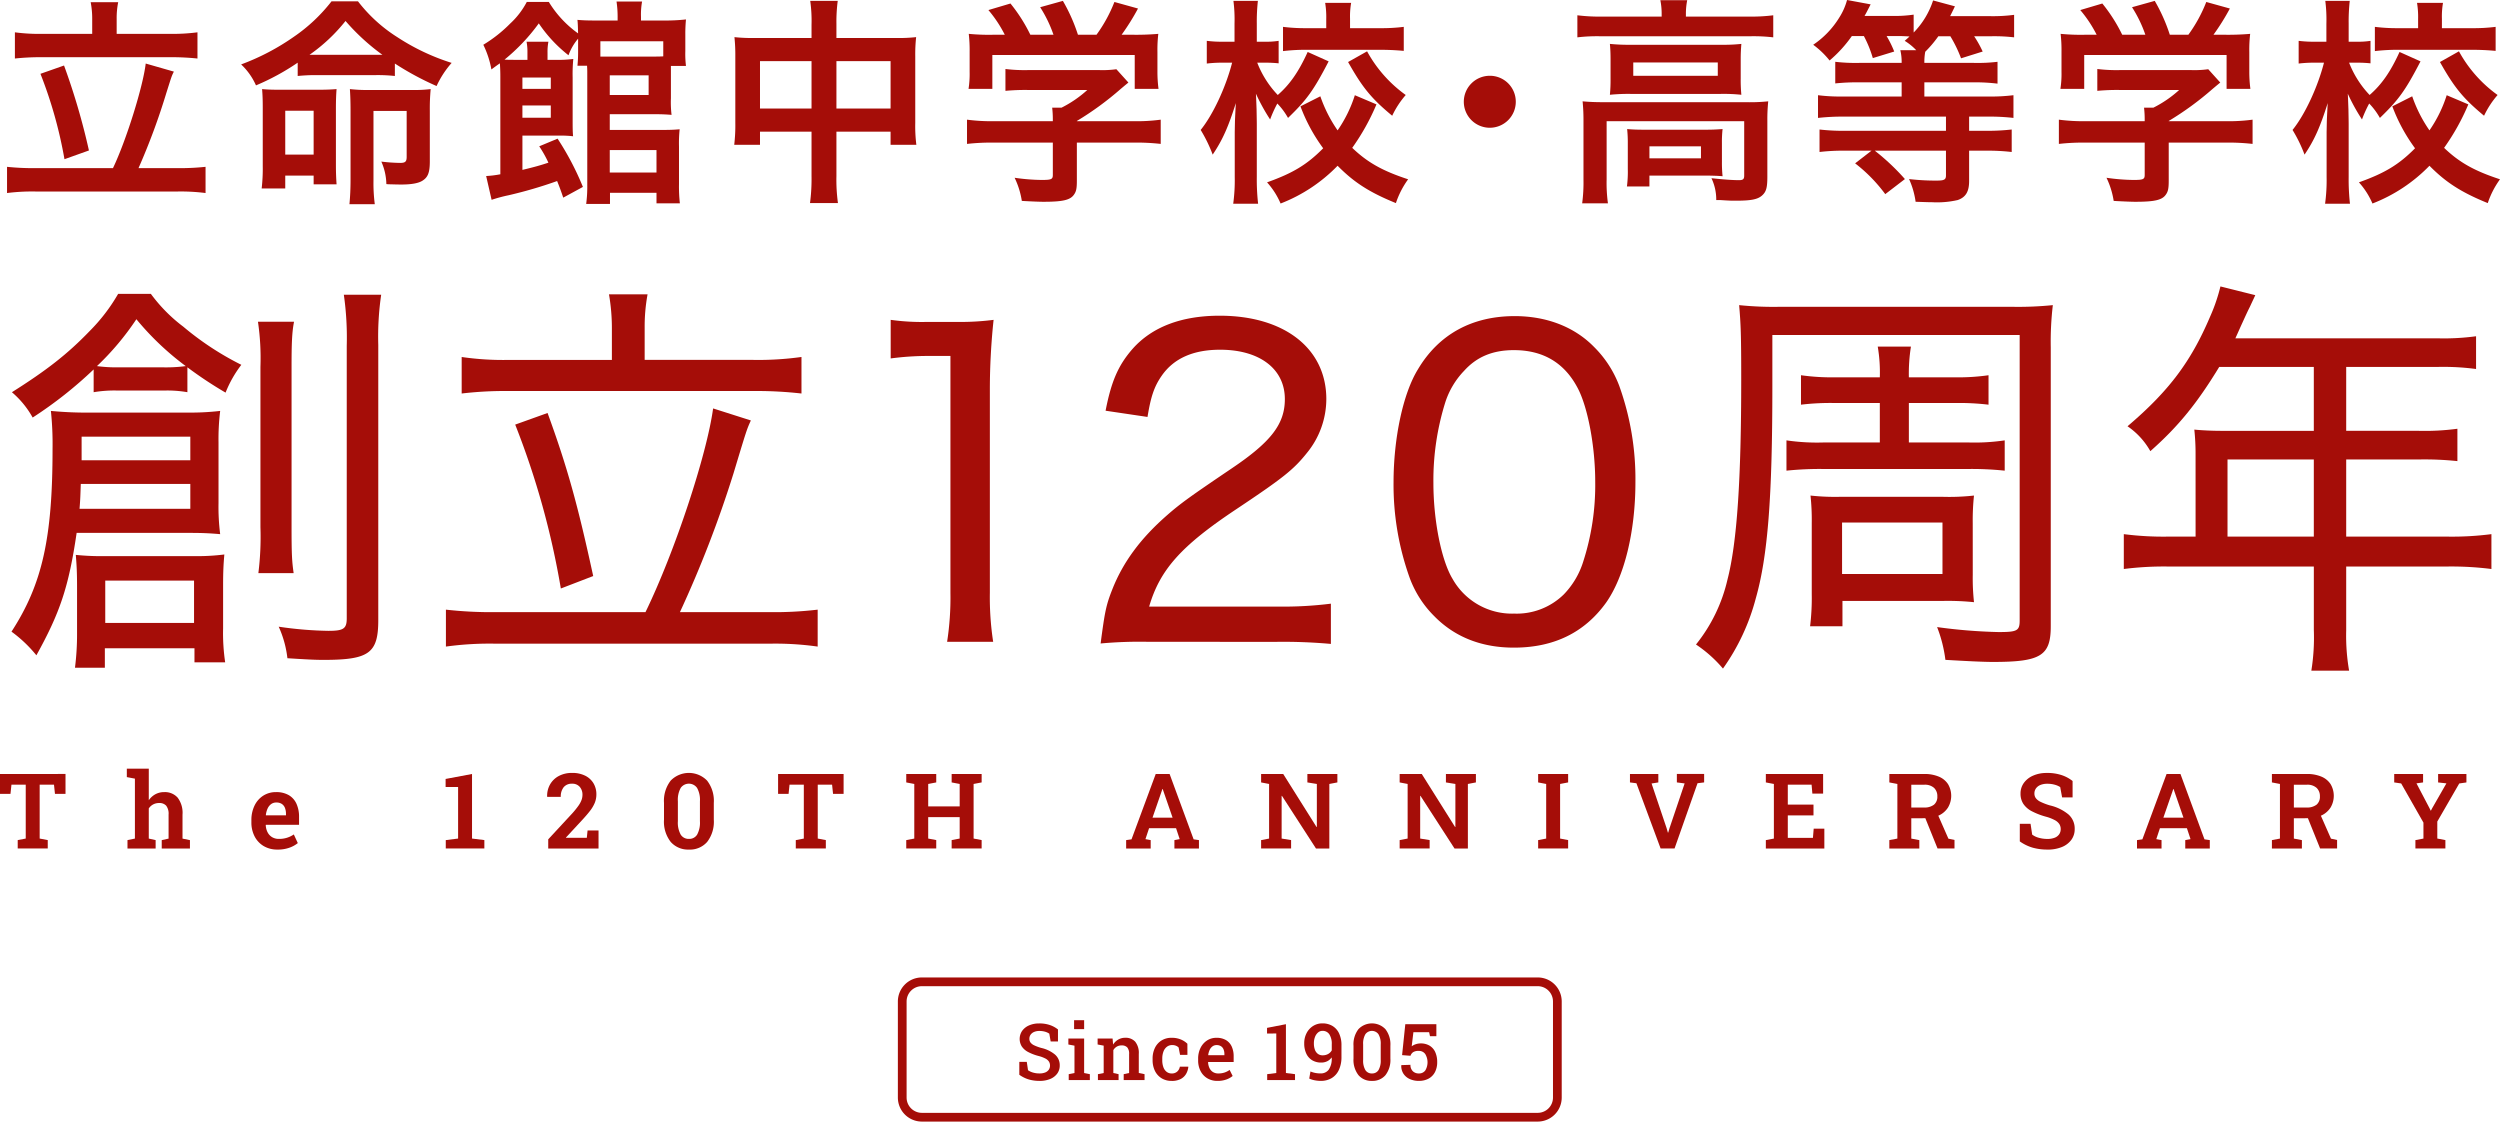
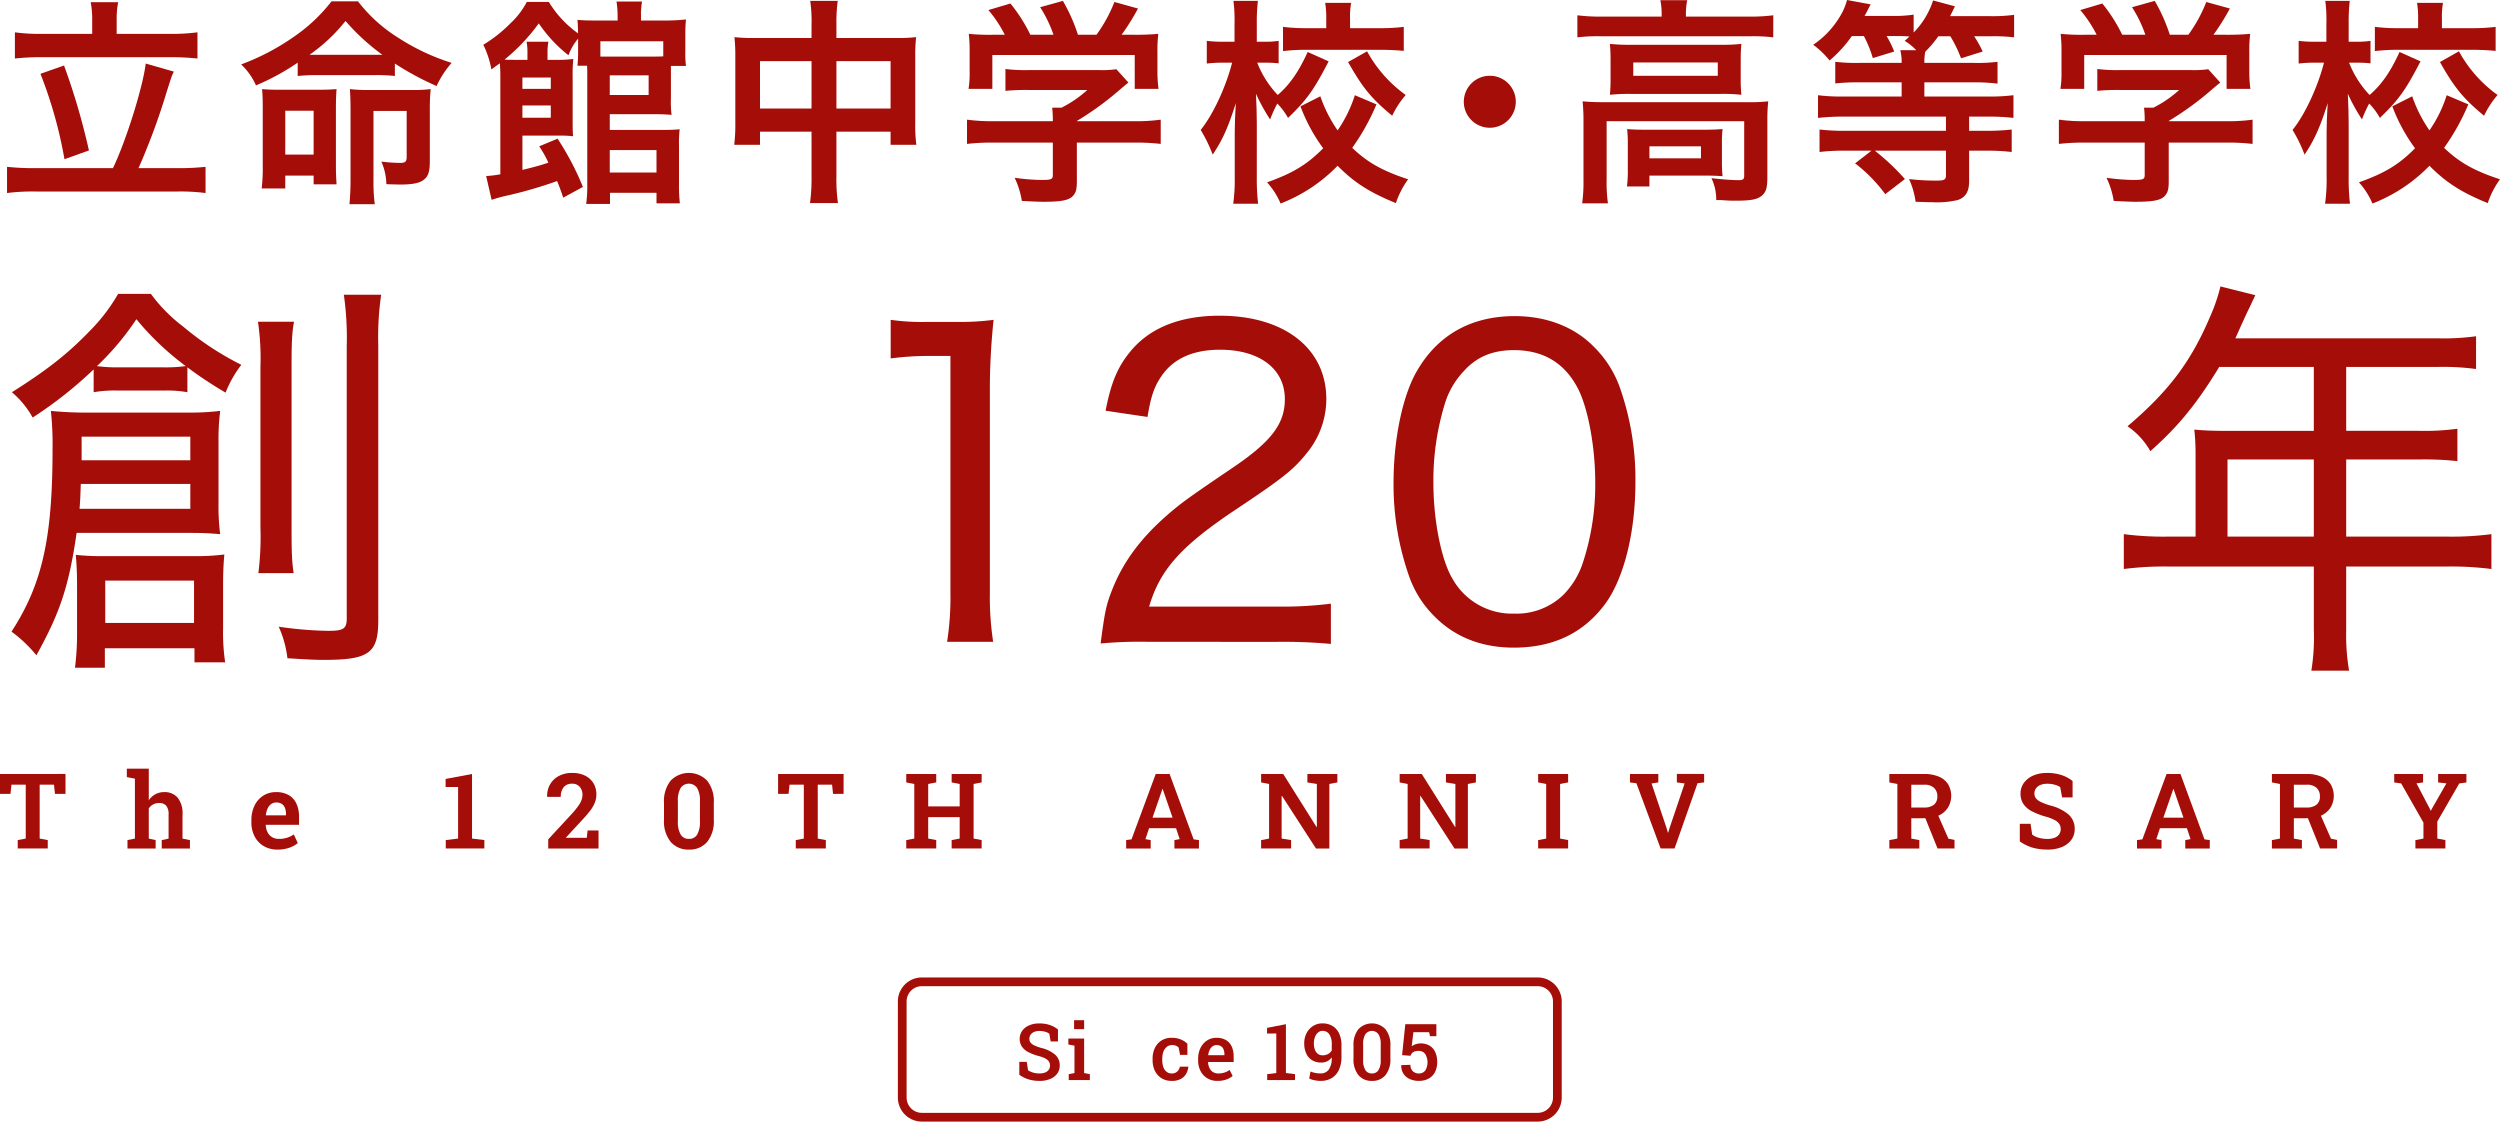
<svg xmlns="http://www.w3.org/2000/svg" width="572.415" height="256.803">
  <g data-name="グループ 121" fill="#a50d08">
    <path data-name="パス 256" d="M25.863 38.5c3.049-6.351 6.9-18.752 7.5-23.952l6.45 1.85c-.549 1.05-.6 1.35-1.7 4.8a151.205 151.205 0 0 1-6.4 17.3h9a55.626 55.626 0 0 0 6.351-.3v6a44.639 44.639 0 0 0-6.351-.35H8.112a46.017 46.017 0 0 0-6.5.35v-6a57.293 57.293 0 0 0 6.5.3ZM21.112 4.4a20.211 20.211 0 0 0-.35-3.9h6.3a18.686 18.686 0 0 0-.349 3.851v3.4h12.051a43.867 43.867 0 0 0 6.45-.351v6a56.343 56.343 0 0 0-6.45-.3H9.711a54.1 54.1 0 0 0-6.3.3v-6a41.2 41.2 0 0 0 6.3.351h11.4ZM14.662 15a154.422 154.422 0 0 1 5.7 19.451l-5.6 2a100.527 100.527 0 0 0-5.5-19.551Z" />
    <path data-name="パス 257" d="M68.162 14.35a54.1 54.1 0 0 1-9.55 5.2 14.719 14.719 0 0 0-3.4-4.8 53.229 53.229 0 0 0 12.1-6.35 38.113 38.113 0 0 0 8.6-8.1h6.05a34.736 34.736 0 0 0 9 8.2 50.167 50.167 0 0 0 12.45 5.9 21.566 21.566 0 0 0-3.45 5.3 66.682 66.682 0 0 1-9.551-5.15v2.85a35.886 35.886 0 0 0-4.5-.2H72.562a39.492 39.492 0 0 0-4.4.2Zm-2.85 28.8h-5.4a39.517 39.517 0 0 0 .25-5.1V24.7c0-1.949-.05-3-.15-4.3 1.15.1 2.1.151 4.25.151h8.351c2.049 0 3.15-.051 4.45-.151-.1 1.3-.15 2.55-.15 4.551V37.6c0 2 .05 3.1.15 4.6h-5.251v-2h-6.5Zm0-7.75h6.5V25.351h-6.5Zm20.551-22.849h1.7a49.4 49.4 0 0 1-8.45-7.75 39.025 39.025 0 0 1-8.251 7.75h15Zm-5.6 12.9c0-2.1-.05-3.551-.15-5.051a34.59 34.59 0 0 0 4.55.2h9.451a30.969 30.969 0 0 0 4.5-.2 46.043 46.043 0 0 0-.2 4.95V36.9c0 2.55-.4 3.651-1.65 4.45-.9.6-2.55.9-4.85.9-.1 0-1.05 0-2.45-.05a8.45 8.45 0 0 1-1-.051A13.375 13.375 0 0 0 87.313 37a40.531 40.531 0 0 0 4.3.3c1.2 0 1.5-.3 1.5-1.4V25.4h-7.6v16a37.251 37.251 0 0 0 .3 5.351h-5.8c.15-1.651.25-3.351.25-5.7Z" />
    <path data-name="パス 258" d="M128.962 45.253c-.6-1.8-1-2.8-1.4-3.8a100.4 100.4 0 0 1-11.1 3.25 34.036 34.036 0 0 0-3.9 1.05l-1.25-5.45a23.135 23.135 0 0 0 3.251-.4V17.6c0-1.45-.051-2.1-.1-3.1-.6.4-1 .7-1.95 1.4a21.371 21.371 0 0 0-1.85-5.651 31.392 31.392 0 0 0 6.151-4.85 18.242 18.242 0 0 0 3.8-4.951h5.05a24.566 24.566 0 0 0 6.7 7.2c-.05-1.6-.05-2.2-.15-3.1 1.1.1 2.151.149 4.151.149h5.05v-.846a23.921 23.921 0 0 0-.25-3.5h5.85a16.72 16.72 0 0 0-.25 3.5V4.7h5.451a42.282 42.282 0 0 0 4.85-.25 33.367 33.367 0 0 0-.15 3.5v3.75a22.237 22.237 0 0 0 .15 3.4h-3.45v7.4a23.822 23.822 0 0 0 .15 3.8c-1.2-.1-2.25-.15-3.7-.15h-10.45v3.6h12.051c1.8 0 2.9-.05 3.95-.15a30.614 30.614 0 0 0-.15 3.95v8.6a34.629 34.629 0 0 0 .2 4.4h-5.351v-2.4h-10.65v2.55h-5.451a30.286 30.286 0 0 0 .25-4.3V16.951c0-.8 0-.95-.049-1.9h-2.2a30.668 30.668 0 0 0 .15-3.1v-3.1a12.435 12.435 0 0 0-2.2 3.8 31.882 31.882 0 0 1-6.8-7.3 43.643 43.643 0 0 1-7.851 8.3c.9.049 1.3.049 2.551.049h2.7v-1.65a12.662 12.662 0 0 0-.2-2.5h5a12.55 12.55 0 0 0-.2 2.55v1.6h1.95a25.84 25.84 0 0 0 3.95-.2 35.312 35.312 0 0 0-.15 4.25v9.4c0 1.9 0 3 .1 4.05a22.347 22.347 0 0 0-2.95-.15h-8.65v7.85c3.1-.75 3.95-1 5.95-1.651a26.5 26.5 0 0 0-2.1-3.75l4.2-1.75a64.176 64.176 0 0 1 5.8 11.051Zm-2.85-27.5h-6.5v2.6h6.5Zm-6.5 9.2h6.5v-2.8h-6.5Zm32.252-17.5h-14.4v3.5h12.3c.8 0 1.2 0 2.1-.049Zm-12.251 12.3h8.9v-4.5h-8.9Zm0 17.751h10.7v-5.15h-10.7Z" />
    <path data-name="パス 259" d="M185.813 5.651a32.437 32.437 0 0 0-.3-5.451h6.3a36.671 36.671 0 0 0-.3 5.25V8.7h13.7a35.758 35.758 0 0 0 4.55-.2 36.713 36.713 0 0 0-.2 4.4v15.253a34.421 34.421 0 0 0 .25 5h-5.9v-3h-12.4V40.3a39.333 39.333 0 0 0 .35 6.2h-6.4a41.912 41.912 0 0 0 .35-6.2V30.153h-11.8v3h-5.9a37.492 37.492 0 0 0 .25-5v-15.3a39.144 39.144 0 0 0-.2-4.35 38.525 38.525 0 0 0 4.5.2h13.151Zm-11.8 19.2h11.8V14h-11.8ZM203.914 14h-12.4v10.852h12.4Z" />
    <path data-name="パス 260" d="M227.512 32.652a48.9 48.9 0 0 0-6.1.3V27.4a42.413 42.413 0 0 0 6.05.351h13.6V27.4a23.411 23.411 0 0 0-.149-2.75h2.15a26.445 26.445 0 0 0 5.9-4.05h-13.751a49.217 49.217 0 0 0-5 .2v-5a36.462 36.462 0 0 0 5.05.25h16.551a22.752 22.752 0 0 0 3.8-.2l2.75 3.05c-.85.7-.85.7-1.8 1.5a69.922 69.922 0 0 1-10 7.3v.051h13.051a41.165 41.165 0 0 0 6.15-.351v5.55a49.588 49.588 0 0 0-6.2-.3h-13v8.75c0 1.75-.15 2.451-.65 3.151-.85 1.25-2.55 1.65-7.05 1.65-.651 0-2.3-.049-4.9-.2a18.981 18.981 0 0 0-1.65-5.3 45.513 45.513 0 0 0 6.2.5c2.2 0 2.549-.15 2.549-1.15v-7.4Zm2.55-24.7a28.9 28.9 0 0 0-3.75-5.649l5.05-1.5a36.881 36.881 0 0 1 4.551 7.15h5.3a29.244 29.244 0 0 0-3.05-6.3l5.2-1.45a39.563 39.563 0 0 1 3.45 7.75h4.25a33.149 33.149 0 0 0 4.1-7.5l5.4 1.5a52.329 52.329 0 0 1-3.751 6h2.251a60.183 60.183 0 0 0 6.15-.2 31.374 31.374 0 0 0-.2 4.149v4.651a30.315 30.315 0 0 0 .25 3.8h-5.45V12.6h-32.6v7.752h-5.45a22.03 22.03 0 0 0 .25-3.851V11.9a33.034 33.034 0 0 0-.2-4.149 48.087 48.087 0 0 0 5.9.2Z" />
    <path data-name="パス 261" d="M304.214 14.051c-3.45 6.65-5 8.8-9.3 12.951a15.711 15.711 0 0 0-2.45-3.3 28.8 28.8 0 0 0-1.65 3.651 45.177 45.177 0 0 1-3.251-5.9c.051.9.051.9.151 3.651 0 .2.05 2.75.05 3.3V40.5a49.847 49.847 0 0 0 .3 6.15h-5.7a39.89 39.89 0 0 0 .35-6.15V30.252l.05-2.55s.05-1.4.2-4.1c-1.75 5.55-3.05 8.45-5.3 11.8a33.124 33.124 0 0 0-2.75-5.65c2.8-3.45 5.75-9.751 7.2-15.4h-1.95a29.4 29.4 0 0 0-3.85.2v-5.2a27.506 27.506 0 0 0 3.85.2h2.5V5.4a33.725 33.725 0 0 0-.25-5.2h5.6a42.908 42.908 0 0 0-.25 5.2v4.151h2a17.331 17.331 0 0 0 3-.2V14.5a28.164 28.164 0 0 0-2.9-.15h-2a22.471 22.471 0 0 0 4.7 7.4c2.75-2.4 4.75-5.251 6.85-9.852Zm10.95 9.85a51.536 51.536 0 0 1-5.55 9.952c3.45 3.3 6.85 5.25 12.8 7.2a19.949 19.949 0 0 0-2.8 5.45c-6.151-2.5-9.651-4.8-13.351-8.551a36.539 36.539 0 0 1-13.05 8.648 17.542 17.542 0 0 0-3.1-4.85c5.9-2.1 9.15-4.051 12.85-7.8a39.361 39.361 0 0 1-5.2-9.6l4.55-2.3a31.773 31.773 0 0 0 3.951 7.8 30.1 30.1 0 0 0 3.95-8.05Zm-11.5-19.5a19.678 19.678 0 0 0-.25-3.75h5.951a18.333 18.333 0 0 0-.25 3.651V6.45h6.8a40.962 40.962 0 0 0 5.5-.3v5.5a58.98 58.98 0 0 0-5.55-.25h-16.5a44.406 44.406 0 0 0-5.6.3V6.15a41.274 41.274 0 0 0 5.55.3h4.35Zm9.351 7.351a29.972 29.972 0 0 0 8.851 10 20.5 20.5 0 0 0-3.1 4.75c-4.75-3.95-6.75-6.351-10.1-12.3Z" />
    <path data-name="パス 262" d="M347.063 23.3a5.95 5.95 0 1 1-5.95-5.95 5.932 5.932 0 0 1 5.95 5.95" />
    <path data-name="パス 263" d="M380.463 3.2a15.67 15.67 0 0 0-.3-3.15h6.15a15.908 15.908 0 0 0-.3 3.1v.65h14.751a38.637 38.637 0 0 0 5.25-.3v5.051a38.824 38.824 0 0 0-5.2-.25h-34.5a38.481 38.481 0 0 0-5.15.25V3.5a40.821 40.821 0 0 0 5.45.3h13.851Zm-17.9 24.552a43.945 43.945 0 0 0-.2-4.551c1.6.151 3.051.2 5.2.2h32.4a39.807 39.807 0 0 0 4.9-.2 42.007 42.007 0 0 0-.2 4.5v12.75c0 2.5-.25 3.451-1.2 4.3-1 .9-2.5 1.2-6 1.2-1.05 0-1.3 0-2.9-.1-.8-.05-.8-.05-1.6-.05a11.368 11.368 0 0 0-1.1-5c2.751.3 4.9.45 6.3.45.95 0 1.2-.25 1.2-1.051V27.752h-31.5v13.3a34.155 34.155 0 0 0 .3 5.5h-5.9a36.425 36.425 0 0 0 .3-5.5Zm6.2-14.051c0-1.6-.05-2.45-.15-3.65a42.909 42.909 0 0 0 4.85.2h20.8a37.084 37.084 0 0 0 4.45-.2c-.1 1.3-.15 2.05-.15 3.65V18a34.313 34.313 0 0 0 .15 3.7 39.236 39.236 0 0 0-4.7-.2h-20.7a43.151 43.151 0 0 0-4.7.2 35.6 35.6 0 0 0 .15-3.7Zm25.5 23.3a29.476 29.476 0 0 0 .15 3.351c-.951-.1-2.8-.151-4.151-.151h-12.6v2.5h-5.151a26.218 26.218 0 0 0 .2-4.05v-5.8a29.97 29.97 0 0 0-.15-3.3c1.15.1 2.2.15 4.05.15h13.7c1.9 0 2.6-.049 4.1-.15a26.6 26.6 0 0 0-.15 3.2Zm-20.3-19.65h19.351V14.3h-19.352Zm3.7 18.9h11.8V33.5h-11.8Z" />
    <path data-name="パス 264" d="M424.012 8.251a29.386 29.386 0 0 1-5.1 5.6 19.688 19.688 0 0 0-3.75-3.6 20.307 20.307 0 0 0 5.951-6.2A14.416 14.416 0 0 0 422.912 0l5.4 1c-1.05 2.051-1.05 2.051-1.4 2.65h6.4a29.911 29.911 0 0 0 4.85-.3v4.1A18.744 18.744 0 0 0 442.613.1l5 1.349c-.1.2-.45.95-1.1 2.25h9.151a37.536 37.536 0 0 0 5.5-.3v5.152a39.171 39.171 0 0 0-5.25-.25h-3.9a24.969 24.969 0 0 1 1.951 3.5l-4.951 1.55a29.719 29.719 0 0 0-2.45-5.05h-2.75a26.7 26.7 0 0 1-3 3.55 13.158 13.158 0 0 0-.2 2.55h11.3a37.959 37.959 0 0 0 5.451-.25v5a41.646 41.646 0 0 0-5.4-.3h-11.352V22.1h14.6a42.5 42.5 0 0 0 5.8-.3V27a47.031 47.031 0 0 0-5.751-.3h-4.4v3.25h3.95a48.493 48.493 0 0 0 5.8-.3v5.15a47.625 47.625 0 0 0-5.851-.3h-3.9v6.951c0 2.4-.75 3.7-2.6 4.35a21.05 21.05 0 0 1-5.9.5c-1.05 0-1.9-.05-3.75-.1a18.837 18.837 0 0 0-1.5-5.2 52.964 52.964 0 0 0 6.25.35c1.8 0 2.2-.2 2.2-1.2V34.5h-16.3a51.886 51.886 0 0 1 6.9 6.5l-4.5 3.45a35.571 35.571 0 0 0-6.9-7.051l3.75-2.9h-6.1a46.19 46.19 0 0 0-5.8.3v-5.147a47.633 47.633 0 0 0 5.751.3h23.2V26.7h-23.45a50.575 50.575 0 0 0-5.85.3v-5.2a41.667 41.667 0 0 0 5.75.3h13.4v-3.25h-9.7a49.247 49.247 0 0 0-5.5.25v-4.949a40.425 40.425 0 0 0 5.55.25h9.65a11.513 11.513 0 0 0-.3-2.9h3.649a13.157 13.157 0 0 0-2.649-2.15c.5-.451.7-.6 1.1-1-.7-.05-1.85-.1-2.7-.1h-2.55a23.4 23.4 0 0 1 1.75 3.55l-4.9 1.5a26.444 26.444 0 0 0-2.05-5.05Z" />
    <path data-name="パス 265" d="M477.512 32.652a48.9 48.9 0 0 0-6.1.3V27.4a42.413 42.413 0 0 0 6.05.351h13.6V27.4a23.411 23.411 0 0 0-.149-2.75h2.15a26.445 26.445 0 0 0 5.9-4.05h-13.751a49.217 49.217 0 0 0-5 .2v-5a36.462 36.462 0 0 0 5.05.25h16.551a22.752 22.752 0 0 0 3.8-.2l2.75 3.05c-.85.7-.85.7-1.8 1.5a69.921 69.921 0 0 1-10 7.3v.051h13.051a41.164 41.164 0 0 0 6.15-.351v5.55a49.587 49.587 0 0 0-6.2-.3h-13v8.75c0 1.75-.15 2.451-.65 3.151-.85 1.25-2.55 1.65-7.05 1.65-.651 0-2.3-.049-4.9-.2a18.983 18.983 0 0 0-1.65-5.3 45.513 45.513 0 0 0 6.2.5c2.2 0 2.549-.15 2.549-1.15v-7.4Zm2.55-24.7a28.9 28.9 0 0 0-3.75-5.649l5.05-1.5a36.881 36.881 0 0 1 4.551 7.15h5.3a29.244 29.244 0 0 0-3.05-6.3l5.2-1.45a39.561 39.561 0 0 1 3.45 7.75h4.25a33.149 33.149 0 0 0 4.1-7.5l5.4 1.5a52.329 52.329 0 0 1-3.751 6h2.251a60.183 60.183 0 0 0 6.15-.2 31.378 31.378 0 0 0-.2 4.149v4.651a30.321 30.321 0 0 0 .25 3.8h-5.45V12.6h-32.6v7.752h-5.45a22.03 22.03 0 0 0 .25-3.851V11.9a33.037 33.037 0 0 0-.2-4.149 48.086 48.086 0 0 0 5.9.2Z" />
    <path data-name="パス 266" d="M554.214 14.051c-3.45 6.65-5 8.8-9.3 12.951a15.713 15.713 0 0 0-2.45-3.3 28.8 28.8 0 0 0-1.65 3.651 45.173 45.173 0 0 1-3.251-5.9c.051.9.051.9.151 3.651 0 .2.05 2.75.05 3.3V40.5a49.841 49.841 0 0 0 .3 6.15h-5.7a39.891 39.891 0 0 0 .35-6.15V30.252l.05-2.55s.05-1.4.2-4.1c-1.75 5.55-3.05 8.45-5.3 11.8a33.129 33.129 0 0 0-2.75-5.65c2.8-3.45 5.75-9.751 7.2-15.4h-1.95a29.4 29.4 0 0 0-3.85.2v-5.2a27.506 27.506 0 0 0 3.85.2h2.5V5.4a33.725 33.725 0 0 0-.25-5.2h5.6a42.9 42.9 0 0 0-.25 5.2v4.151h2a17.331 17.331 0 0 0 3-.2V14.5a28.164 28.164 0 0 0-2.9-.15h-2a22.471 22.471 0 0 0 4.7 7.4c2.75-2.4 4.75-5.251 6.85-9.852Zm10.95 9.85a51.538 51.538 0 0 1-5.55 9.952c3.45 3.3 6.85 5.25 12.8 7.2a19.949 19.949 0 0 0-2.8 5.45c-6.151-2.5-9.651-4.8-13.351-8.551a36.538 36.538 0 0 1-13.05 8.648 17.541 17.541 0 0 0-3.1-4.85c5.9-2.1 9.15-4.051 12.85-7.8a39.361 39.361 0 0 1-5.2-9.6l4.55-2.3a31.772 31.772 0 0 0 3.951 7.8 30.1 30.1 0 0 0 3.95-8.05Zm-11.5-19.5a19.681 19.681 0 0 0-.25-3.75h5.951a18.333 18.333 0 0 0-.25 3.651V6.45h6.8a40.962 40.962 0 0 0 5.5-.3v5.5a58.98 58.98 0 0 0-5.55-.25h-16.5a44.405 44.405 0 0 0-5.6.3V6.15a41.274 41.274 0 0 0 5.55.3h4.35Zm9.351 7.351a29.973 29.973 0 0 0 8.851 10 20.505 20.505 0 0 0-3.1 4.75c-4.75-3.95-6.75-6.351-10.1-12.3Z" />
  </g>
  <g data-name="グループ 122" fill="#a50d08">
    <path data-name="パス 267" d="M17.547 122.015c-1.805 12.351-3.8 18.241-9.215 28.026a30.12 30.12 0 0 0-5.7-5.415c7.03-10.83 9.4-21.375 9.4-41.8a72.586 72.586 0 0 0-.38-8.74 84.816 84.816 0 0 0 9.215.38h22.04a58.981 58.981 0 0 0 7.506-.38 53.266 53.266 0 0 0-.38 7.22v13.87a49.205 49.205 0 0 0 .38 7.125c-2.281-.19-3.9-.285-6.841-.285Zm3.895-37.43a94.216 94.216 0 0 1-13.965 11.02 20.9 20.9 0 0 0-4.75-5.8c7.98-5.035 12.73-8.74 17.765-13.966a40.9 40.9 0 0 0 6.555-8.549h7.5a36.183 36.183 0 0 0 7.411 7.5 67.177 67.177 0 0 0 13.3 8.741 26.584 26.584 0 0 0-3.61 6.365 92.256 92.256 0 0 1-8.741-5.795v5.7a27.16 27.16 0 0 0-5.32-.38H26.952a28.684 28.684 0 0 0-5.51.38Zm2.565 63.84v4.466h-6.84a61.158 61.158 0 0 0 .475-7.791v-10.639c0-3.515-.095-5.036-.285-7.411a57.9 57.9 0 0 0 6.745.286h20.615a49.168 49.168 0 0 0 6.65-.38c-.19 2.184-.284 3.894-.284 7.03v9.88a45.4 45.4 0 0 0 .475 7.79h-7.03v-3.231Zm-5.51-37.62c-.095 2.66-.095 3.326-.285 5.7h25.365v-5.7Zm25.08-5.415v-5.415h-24.89v5.415Zm-6.27-21.28a34.459 34.459 0 0 0 5.225-.285 64.151 64.151 0 0 1-11.305-10.736A62.243 62.243 0 0 1 22.2 83.825a33.648 33.648 0 0 0 4.94.285ZM24.1 142.631h20.33v-9.69H24.1ZM67.328 73.66c-.475 2.375-.57 5.035-.57 10.26v36.765c0 6.365.095 7.79.475 10.545h-8.075a67.2 67.2 0 0 0 .474-10.545v-36.67a57.08 57.08 0 0 0-.569-10.355Zm19.95-6.175a66.251 66.251 0 0 0-.665 11.5v62.985c0 7.6-2.09 9.121-12.54 9.121-1.9 0-3.895-.1-8.265-.38a24.1 24.1 0 0 0-1.995-7.22 85.141 85.141 0 0 0 11.4.95c3.42 0 4.18-.475 4.18-2.85V79.17a69.552 69.552 0 0 0-.665-11.685Z" />
-     <path data-name="パス 268" d="M147.793 140.161c6.746-13.871 14.06-36.1 15.485-46.646l8.646 2.755c-.95 2.09-.95 2.09-3.99 12.16a260.888 260.888 0 0 1-12.255 31.731h20.615a85.082 85.082 0 0 0 10.925-.571v8.455a69.191 69.191 0 0 0-10.925-.665H113.5a73.442 73.442 0 0 0-11.4.665v-8.455a93.4 93.4 0 0 0 11.4.571ZM140.1 75.084a45.148 45.148 0 0 0-.665-7.695h8.836a41.014 41.014 0 0 0-.666 7.6V82.4h24.6a71.31 71.31 0 0 0 11.306-.665V90.1a91.737 91.737 0 0 0-11.306-.57h-55.572a85.108 85.108 0 0 0-10.925.57v-8.36a65.337 65.337 0 0 0 10.925.665H140.1ZM125.373 94.56c4.465 12.255 6.84 20.71 10.45 37.335l-7.41 2.851a186.654 186.654 0 0 0-10.45-37.526Z" />
    <path data-name="パス 269" d="M203.937 73.235a52.191 52.191 0 0 0 8.36.475h6.745a59.684 59.684 0 0 0 8.456-.475A153 153 0 0 0 226.643 89v46.741a67.205 67.205 0 0 0 .759 11.21h-10.545a66.357 66.357 0 0 0 .76-11.21V81.5h-4.94a65.366 65.366 0 0 0-8.74.57Z" />
    <path data-name="パス 270" d="M263.026 146.955a97.486 97.486 0 0 0-11.02.38c.95-7.22 1.235-8.74 2.66-12.35 2.47-6.27 6.46-11.685 12.54-17.006 3.135-2.754 5.415-4.37 14.82-10.735 9.025-6.08 12.161-10.165 12.161-15.865 0-6.935-5.8-11.305-14.821-11.305q-9.261 0-13.395 5.985c-1.71 2.47-2.47 4.75-3.23 9.406l-9.6-1.426c1.33-6.84 2.945-10.45 6.175-14.155 4.465-5.034 11.21-7.6 19.951-7.6 14.819 0 24.415 7.505 24.415 19.1a19.511 19.511 0 0 1-4.465 12.35c-3.04 3.8-5.415 5.7-16.246 12.92-12.54 8.361-17.385 13.776-19.855 22.231h29.356a87.731 87.731 0 0 0 12.255-.665v9.215a122.83 122.83 0 0 0-12.445-.475Z" />
    <path data-name="パス 271" d="M328.575 141.255a24.116 24.116 0 0 1-5.8-8.929 63.2 63.2 0 0 1-3.7-21.851c0-10.165 2.185-20.425 5.6-25.936 4.75-7.979 12.35-12.16 22.136-12.16 7.314 0 13.68 2.471 18.145 7.031a24.877 24.877 0 0 1 5.794 8.929 63.108 63.108 0 0 1 3.706 22.041c0 11.4-2.565 21.755-6.746 27.646q-7.408 10.26-21.09 10.26c-7.315 0-13.395-2.375-18.05-7.031m6.555-56.24a18.678 18.678 0 0 0-4.18 7.029 59.734 59.734 0 0 0-2.745 18.526c0 8.55 1.8 17.671 4.37 21.945a15.615 15.615 0 0 0 14.155 7.98 15.4 15.4 0 0 0 11.306-4.37 18.825 18.825 0 0 0 4.464-7.505 57.036 57.036 0 0 0 2.756-18.335c0-8.075-1.71-17.2-4.086-21.565q-4.56-8.55-14.535-8.551c-4.845 0-8.55 1.521-11.495 4.846" />
-     <path data-name="パス 272" d="M405.81 88.48c0 25.46-1.045 38.855-3.8 48.546a49.252 49.252 0 0 1-7.51 16.054 29.547 29.547 0 0 0-6.175-5.509 36.927 36.927 0 0 0 7.22-14.915c2.185-8.456 3.136-22.991 3.136-45.791 0-10.165-.1-12.635-.476-17a76.9 76.9 0 0 0 9.406.38h52.919a79.689 79.689 0 0 0 9.5-.38 71.59 71.59 0 0 0-.475 9.689v63.836c0 6.745-2.28 8.171-13.2 8.171-2.28 0-6.08-.191-10.925-.476a31.125 31.125 0 0 0-1.9-7.505 121.352 121.352 0 0 0 14.06 1.14c4.275 0 4.845-.284 4.845-2.66V76.7H405.81Zm24.605 3.8h-10.07a56.76 56.76 0 0 0-7.98.379v-6.745a50.007 50.007 0 0 0 7.98.476h10.07a35.282 35.282 0 0 0-.475-7.03h7.6a39.365 39.365 0 0 0-.475 7.03h10.45a48.255 48.255 0 0 0 7.79-.476v6.745a56.308 56.308 0 0 0-7.79-.379h-10.45v9.025h13.395a47.062 47.062 0 0 0 8.55-.476v6.936a73.2 73.2 0 0 0-8.55-.38h-32.775a73.91 73.91 0 0 0-8.645.38v-6.936a48.185 48.185 0 0 0 8.74.476h12.635Zm21.28 39.331a50.152 50.152 0 0 0 .285 6.269 58.8 58.8 0 0 0-7.22-.285h-22.9v5.795h-7.41a53.155 53.155 0 0 0 .379-7.315v-16.34a52.348 52.348 0 0 0-.284-6.27 51.978 51.978 0 0 0 6.935.285h23.18a51.465 51.465 0 0 0 7.315-.285 54.117 54.117 0 0 0-.285 6.365Zm-29.925-.191h22.991v-11.78H421.77Z" />
    <path data-name="パス 273" d="M502.71 103.965a51.364 51.364 0 0 0-.285-5.6c2 .19 4.085.285 6.745.285h20.615V84.015h-21.66c-5.035 8.265-9.31 13.585-15.77 19.285a16.933 16.933 0 0 0-5.225-5.7c9.5-8.075 14.535-14.82 18.9-25.08a40.174 40.174 0 0 0 2.375-6.936l7.98 2c-.475 1.045-.665 1.425-1.235 2.661-.57 1.139-.57 1.139-2.09 4.464-.76 1.71-.76 1.71-1.235 2.755H558.1a54.354 54.354 0 0 0 8.835-.474v7.5a56.51 56.51 0 0 0-8.835-.475h-20.9v14.63h16.626a55.774 55.774 0 0 0 8.835-.475v7.409a72.1 72.1 0 0 0-8.645-.379H537.2v17.67h23.371a70.04 70.04 0 0 0 9.88-.57v7.981a73.724 73.724 0 0 0-9.88-.571H537.2v14.63a46.9 46.9 0 0 0 .665 9.215h-8.645a47.559 47.559 0 0 0 .57-9.31V129.71h-33.63a73.724 73.724 0 0 0-9.88.571V122.3a70.984 70.984 0 0 0 9.88.57h6.555Zm27.075 1.235h-19.76v17.671h19.76Z" />
  </g>
  <g data-name="グループ 123" fill="#a50d08">
    <path data-name="パス 274" d="M0 177.215v4.559h2.4l.223-2.11h3.271V192l-1.839.352v1.921h6.878v-1.921L9.082 192v-12.34h3.281l.223 2.11H15v-4.559Z" />
    <path data-name="パス 275" d="M29.19 194.278v-1.922l1.7-.351v-13.723l-1.851-.352V176h5.027v7.23a4.38 4.38 0 0 1 1.506-1.371 4.155 4.155 0 0 1 2.033-.492 3.891 3.891 0 0 1 3.065 1.26 5.743 5.743 0 0 1 1.119 3.9v5.485l1.7.351v1.922H37.03v-1.922l1.57-.351V186.5a3 3 0 0 0-.551-2.028 2.069 2.069 0 0 0-1.617-.609 2.858 2.858 0 0 0-1.359.322 2.747 2.747 0 0 0-1.008.92v6.9l1.57.351v1.922Z" />
    <path data-name="パス 276" d="M63.525 194.524a6.011 6.011 0 0 1-3.146-.8 5.493 5.493 0 0 1-2.081-2.215 6.864 6.864 0 0 1-.738-3.228v-.481a7.5 7.5 0 0 1 .709-3.322 5.539 5.539 0 0 1 1.986-2.285 5.317 5.317 0 0 1 2.954-.826 5.648 5.648 0 0 1 2.894.685 4.355 4.355 0 0 1 1.77 1.963 7.206 7.206 0 0 1 .6 3.07v1.77h-7.6l-.024.07a3.958 3.958 0 0 0 .411 1.623 2.79 2.79 0 0 0 1.019 1.119 2.946 2.946 0 0 0 1.594.411 5.82 5.82 0 0 0 3.4-1.02l.914 1.981a6.479 6.479 0 0 1-1.933 1.06 7.922 7.922 0 0 1-2.719.428m-2.625-7.84h4.57v-.305a3.76 3.76 0 0 0-.234-1.388 1.931 1.931 0 0 0-.721-.92 2.208 2.208 0 0 0-1.26-.328 1.951 1.951 0 0 0-1.207.38 2.594 2.594 0 0 0-.8 1.032 4.887 4.887 0 0 0-.387 1.47Z" />
    <path data-name="パス 277" d="M102.066 194.278v-1.922l2.824-.356v-11.808h-2.859v-1.84l6.047-1.136V192l2.824.351v1.922Z" />
    <path data-name="パス 278" d="M125.526 194.278v-2.1l5.555-6a19.059 19.059 0 0 0 1.365-1.7 5.813 5.813 0 0 0 .709-1.312 3.515 3.515 0 0 0 .211-1.19 2.7 2.7 0 0 0-.615-1.8 2.205 2.205 0 0 0-1.788-.732 2.337 2.337 0 0 0-1.9.8 3.368 3.368 0 0 0-.662 2.215H125.3l-.023-.071a5.259 5.259 0 0 1 .656-2.753 4.978 4.978 0 0 1 1.992-1.946 6.314 6.314 0 0 1 3.082-.715 6.509 6.509 0 0 1 2.965.627 4.574 4.574 0 0 1 1.91 1.735 4.874 4.874 0 0 1 .668 2.572 5.081 5.081 0 0 1-.363 1.9 7.967 7.967 0 0 1-1.125 1.893q-.762.984-1.934 2.238l-3.55 3.832.023.059h4.758l.176-1.688h2.508v4.137Z" />
    <path data-name="パス 279" d="M157.752 194.524a5.282 5.282 0 0 1-4.178-1.752 7.506 7.506 0 0 1-1.541-5.1v-3.832a7.551 7.551 0 0 1 1.535-5.11 5.812 5.812 0 0 1 8.327 0 7.531 7.531 0 0 1 1.541 5.11v3.832a7.537 7.537 0 0 1-1.53 5.109 5.238 5.238 0 0 1-4.154 1.746m0-2.449a2.091 2.091 0 0 0 1.869-.979 5.757 5.757 0 0 0 .639-3.076v-4.558a5.617 5.617 0 0 0-.651-3.053 2.29 2.29 0 0 0-3.755 0 5.659 5.659 0 0 0-.645 3.053v4.558a5.679 5.679 0 0 0 .65 3.076 2.132 2.132 0 0 0 1.893.979" />
    <path data-name="パス 280" d="M182.208 194.278v-1.922l1.84-.351v-12.34h-3.27l-.222 2.109h-2.4v-4.558h15v4.558h-2.416l-.222-2.109h-3.282V192l1.852.351v1.922Z" />
    <path data-name="パス 281" d="M207.5 194.278v-1.922l1.84-.351V179.5l-1.84-.352v-1.933h6.867v1.933l-1.84.352v5.132h7.207V179.5l-1.839-.352v-1.933h6.867v1.933l-1.84.352V192l1.84.351v1.922h-6.867v-1.922l1.839-.351v-4.911h-7.207V192l1.84.351v1.922Z" />
    <path data-name="パス 282" d="M257.85 194.278v-1.922l1.23-.176 5.543-14.965h3.177l5.5 14.965 1.219.176v1.922H268.9v-1.922l1.207-.223-.832-2.508H263.1l-.832 2.508 1.2.223v1.922Zm6.035-7.055h4.6l-2.1-6.07-.164-.492h-.071l-.175.515Z" />
    <path data-name="パス 283" d="M288.751 194.278v-1.922l1.828-.351V179.5l-1.828-.352v-1.933h5.062l7.629 12.14.071-.012V179.5l-2.168-.352v-1.933h6.867v1.933l-1.84.352v14.777h-3.058l-7.793-12.059-.071.012V192l2.168.351v1.922Z" />
    <path data-name="パス 284" d="M320.473 194.278v-1.922L322.3 192v-12.5l-1.828-.352v-1.933h5.062l7.629 12.14.071-.012V179.5l-2.168-.352v-1.933h6.867v1.933l-1.84.352v14.777h-3.058l-7.793-12.059-.071.012V192l2.168.351v1.922Z" />
    <path data-name="パス 285" d="M352.183 194.278v-1.922l1.84-.351V179.5l-1.84-.352v-1.933h6.867v1.933l-1.84.352V192l1.84.351v1.922Z" />
    <path data-name="パス 286" d="m380.225 194.278-5.543-14.941-1.477-.188v-1.933h6.495v1.933l-1.547.246 3.445 10.231.293 1.019h.07l.293-1 3.469-10.266-1.781-.234v-1.933h6.246v1.933l-1.512.188-5.261 14.941Z" />
-     <path data-name="パス 287" d="M404.318 194.278v-1.922l1.84-.351V179.5l-1.84-.352v-1.933h13.113v4.5h-2.461l-.175-2.05h-5.45v4.558h5.883v2.477h-5.883v5.144h5.755l.176-2.1h2.438v4.535Z" />
    <path data-name="パス 288" d="M432.594 194.278v-1.922l1.84-.351V179.5l-1.84-.352v-1.933h7.992a8.377 8.377 0 0 1 3.322.6 4.635 4.635 0 0 1 2.121 1.723 5.255 5.255 0 0 1 .006 5.344 4.954 4.954 0 0 1-2.033 1.8 6.819 6.819 0 0 1-3.029.663l-3.352.011v4.653l1.84.351v1.922Zm5.027-9.387h2.86a3.55 3.55 0 0 0 2.343-.65 2.352 2.352 0 0 0 .762-1.893 2.583 2.583 0 0 0-.75-1.945 3.119 3.119 0 0 0-2.25-.727h-2.965Zm6.012 9.387-3.07-7.617 2.929-.6 2.625 5.965 1.395.3v1.945Z" />
    <path data-name="パス 289" d="M468.793 194.524a12.4 12.4 0 0 1-3.346-.428 9.771 9.771 0 0 1-2.982-1.447v-4.031h2.461l.375 2.484a4.481 4.481 0 0 0 1.494.715 7.066 7.066 0 0 0 2 .269 4.386 4.386 0 0 0 1.658-.275 2.228 2.228 0 0 0 1.026-.785 2.045 2.045 0 0 0 .351-1.189 2.106 2.106 0 0 0-.316-1.155 2.839 2.839 0 0 0-1.037-.9 9.68 9.68 0 0 0-1.952-.768 16.308 16.308 0 0 1-3.281-1.254 5.231 5.231 0 0 1-1.963-1.693 4.207 4.207 0 0 1-.65-2.361 4.085 4.085 0 0 1 .756-2.432 5.091 5.091 0 0 1 2.1-1.67 7.53 7.53 0 0 1 3.088-.621 10.3 10.3 0 0 1 3.434.481 8.121 8.121 0 0 1 2.543 1.359v3.75h-2.4l-.434-2.356a4.451 4.451 0 0 0-1.231-.539 6.289 6.289 0 0 0-1.757-.222 4.046 4.046 0 0 0-1.512.263 2.333 2.333 0 0 0-1.031.768 1.964 1.964 0 0 0-.375 1.207 1.777 1.777 0 0 0 .328 1.066 2.956 2.956 0 0 0 1.1.844 14.262 14.262 0 0 0 2.1.8 10.419 10.419 0 0 1 4.247 2.057 4.291 4.291 0 0 1 1.448 3.357 4.082 4.082 0 0 1-.78 2.49 4.991 4.991 0 0 1-2.179 1.641 8.507 8.507 0 0 1-3.275.58" />
    <path data-name="パス 290" d="M489.3 194.278v-1.922l1.231-.176 5.543-14.965h3.176l5.5 14.965 1.219.176v1.922h-5.619v-1.922l1.207-.223-.832-2.508h-6.176l-.832 2.508 1.2.223v1.922Zm6.036-7.055h4.605l-2.1-6.07-.164-.492h-.07l-.176.515Z" />
    <path data-name="パス 291" d="M520.189 194.278v-1.922l1.84-.351V179.5l-1.84-.352v-1.933h7.992a8.378 8.378 0 0 1 3.322.6 4.636 4.636 0 0 1 2.121 1.723 5.255 5.255 0 0 1 .006 5.344 4.954 4.954 0 0 1-2.033 1.8 6.818 6.818 0 0 1-3.029.663l-3.352.011v4.653l1.84.351v1.922Zm5.027-9.387h2.86a3.55 3.55 0 0 0 2.343-.65 2.352 2.352 0 0 0 .762-1.893 2.583 2.583 0 0 0-.75-1.945 3.119 3.119 0 0 0-2.25-.727h-2.965Zm6.012 9.387-3.07-7.617 2.929-.6 2.625 5.965 1.4.3v1.945Z" />
    <path data-name="パス 292" d="M553.047 194.278v-1.922l1.84-.351v-3.657l-5.1-8.965-1.594-.234v-1.933h6.61v1.933l-1.512.211 3 5.719.258.527.059-.012.257-.5 3.282-5.73-1.9-.211v-1.933h6.481v1.933l-1.641.234-5.027 8.719V192l1.851.351v1.922Z" />
  </g>
  <g data-name="グループ 124">
    <path data-name="パス 293" d="M238.012 247.488a8.731 8.731 0 0 1-2.435-.325 7.253 7.253 0 0 1-2.188-1.081v-2.945h1.711l.281 1.908a3.849 3.849 0 0 0 1.147.536 5.178 5.178 0 0 0 1.481.2 3.4 3.4 0 0 0 1.314-.224 1.826 1.826 0 0 0 .813-.629 1.636 1.636 0 0 0 .281-.958 1.68 1.68 0 0 0-.246-.9 2.129 2.129 0 0 0-.817-.707 7.27 7.27 0 0 0-1.547-.576 10.99 10.99 0 0 1-2.4-.914 3.98 3.98 0 0 1-1.45-1.266 3.293 3.293 0 0 1 .07-3.559 3.77 3.77 0 0 1 1.551-1.248 5.523 5.523 0 0 1 2.294-.466 7.256 7.256 0 0 1 2.518.369 6.032 6.032 0 0 1 1.85 1.011v2.751h-1.67l-.317-1.793a3.376 3.376 0 0 0-.936-.436 4.6 4.6 0 0 0-1.358-.18 2.956 2.956 0 0 0-1.177.22 1.887 1.887 0 0 0-.8.62 1.575 1.575 0 0 0-.29.953 1.422 1.422 0 0 0 .255.844 2.2 2.2 0 0 0 .852.654 10.228 10.228 0 0 0 1.617.594 7.522 7.522 0 0 1 3.156 1.529 3.219 3.219 0 0 1 1.072 2.488 3.08 3.08 0 0 1-.576 1.858 3.725 3.725 0 0 1-1.617 1.236 6.237 6.237 0 0 1-2.439.439" fill="#a50d08" />
    <path data-name="パス 294" d="M244.7 247.3v-1.35l1.318-.264v-6.267l-1.4-.263v-1.363h3.612v7.893l1.309.264v1.35Zm1.23-13.711h2.3v2.048h-2.3Z" fill="#a50d08" />
-     <path data-name="パス 295" d="M251.387 247.3v-1.354l1.318-.263v-6.267l-1.388-.263v-1.363h3.427l.115 1.38a3.451 3.451 0 0 1 1.182-1.147 3.15 3.15 0 0 1 1.6-.409 2.931 2.931 0 0 1 2.285.9 4.1 4.1 0 0 1 .817 2.817v4.351l1.319.263v1.355h-4.773v-1.354l1.24-.263v-4.333a2.2 2.2 0 0 0-.431-1.534 1.694 1.694 0 0 0-1.283-.453 2.142 2.142 0 0 0-1.121.287 2.2 2.2 0 0 0-.778.795v5.238l1.2.263v1.354Z" fill="#a50d08" />
    <path data-name="パス 296" d="M268.266 247.488a4.288 4.288 0 0 1-2.316-.61 4.072 4.072 0 0 1-1.512-1.688 5.547 5.547 0 0 1-.531-2.483v-.307a5.537 5.537 0 0 1 .527-2.461 4.094 4.094 0 0 1 1.507-1.7 4.254 4.254 0 0 1 2.316-.619 5.341 5.341 0 0 1 2.127.391 4.717 4.717 0 0 1 1.486.971l.008 2.54h-1.687l-.325-1.678a1.813 1.813 0 0 0-.624-.41 2.2 2.2 0 0 0-.827-.153 1.977 1.977 0 0 0-1.243.4 2.435 2.435 0 0 0-.782 1.093 4.54 4.54 0 0 0-.269 1.631v.308a4.575 4.575 0 0 0 .273 1.687 2.269 2.269 0 0 0 .76 1.037 1.864 1.864 0 0 0 1.121.352 1.836 1.836 0 0 0 1.243-.413 1.978 1.978 0 0 0 .629-1.143h1.916l.026.053a3.974 3.974 0 0 1-.549 1.656 3.062 3.062 0 0 1-1.248 1.139 4.419 4.419 0 0 1-2.026.413" fill="#a50d08" />
    <path data-name="パス 297" d="M278.772 247.488a4.431 4.431 0 0 1-2.342-.6 4.09 4.09 0 0 1-1.547-1.665 5.23 5.23 0 0 1-.549-2.434v-.369a5.489 5.489 0 0 1 .54-2.475 4.262 4.262 0 0 1 1.49-1.705 3.877 3.877 0 0 1 2.162-.619 4.191 4.191 0 0 1 2.167.518 3.3 3.3 0 0 1 1.323 1.472 5.363 5.363 0 0 1 .448 2.29v1.266h-5.836l-.018.044a3.449 3.449 0 0 0 .312 1.327 2.2 2.2 0 0 0 .791.914 2.258 2.258 0 0 0 1.253.334 4.448 4.448 0 0 0 1.406-.211 4.322 4.322 0 0 0 1.169-.6l.694 1.389a4.829 4.829 0 0 1-1.432.8 5.808 5.808 0 0 1-2.031.325m-2.109-5.88h3.683v-.229a2.913 2.913 0 0 0-.189-1.093 1.549 1.549 0 0 0-.589-.735 1.816 1.816 0 0 0-1.015-.263 1.536 1.536 0 0 0-.941.3 2.1 2.1 0 0 0-.646.812 3.971 3.971 0 0 0-.329 1.165Z" fill="#a50d08" />
    <path data-name="パス 298" d="M290.143 247.3v-1.354l2.083-.263v-9.053l-2.118.018v-1.3l4.324-.844v11.18l2.083.263v1.353Z" fill="#a50d08" />
    <path data-name="パス 299" d="M302.425 247.488a7.412 7.412 0 0 1-1.371-.132 5.575 5.575 0 0 1-1.284-.4l.282-1.626a5.493 5.493 0 0 0 1.116.338 6.255 6.255 0 0 0 1.2.11 2.244 2.244 0 0 0 1.855-.848 4.352 4.352 0 0 0 .694-2.676l-.026-.132a2.587 2.587 0 0 1-1.011.87 3.085 3.085 0 0 1-1.371.3 3.919 3.919 0 0 1-2.052-.523 3.467 3.467 0 0 1-1.354-1.512 5.386 5.386 0 0 1-.479-2.368 4.965 4.965 0 0 1 .545-2.351 4.2 4.2 0 0 1 1.49-1.627 3.919 3.919 0 0 1 2.122-.592 4.412 4.412 0 0 1 2.3.584 3.924 3.924 0 0 1 1.525 1.713 6.337 6.337 0 0 1 .544 2.765v2.584a6.92 6.92 0 0 1-.6 3.028 4.249 4.249 0 0 1-1.657 1.864 4.739 4.739 0 0 1-2.465.628m.4-5.854a2.507 2.507 0 0 0 1.283-.312 2.138 2.138 0 0 0 .818-.822v-1.362a3.984 3.984 0 0 0-.559-2.316 1.813 1.813 0 0 0-1.568-.787 1.543 1.543 0 0 0-1.011.373 2.49 2.49 0 0 0-.7 1.02 3.968 3.968 0 0 0-.255 1.464 4.172 4.172 0 0 0 .228 1.45 2.048 2.048 0 0 0 .677.953 1.748 1.748 0 0 0 1.09.339" fill="#a50d08" />
    <path data-name="パス 300" d="M314.145 247.488a3.884 3.884 0 0 1-3.1-1.313 5.66 5.66 0 0 1-1.138-3.811v-2.909a5.692 5.692 0 0 1 1.133-3.815 4.268 4.268 0 0 1 6.169 0 5.656 5.656 0 0 1 1.143 3.815v2.909a5.667 5.667 0 0 1-1.134 3.815 3.855 3.855 0 0 1-3.075 1.309m0-1.705a1.672 1.672 0 0 0 1.484-.765 4.32 4.32 0 0 0 .51-2.364v-3.507a4.236 4.236 0 0 0-.518-2.346 1.849 1.849 0 0 0-2.992 0 4.252 4.252 0 0 0-.514 2.351v3.507a4.277 4.277 0 0 0 .518 2.364 1.713 1.713 0 0 0 1.512.765" fill="#a50d08" />
    <path data-name="パス 301" d="M324.862 247.488a4.958 4.958 0 0 1-2.057-.417 3.38 3.38 0 0 1-1.454-1.213 3.253 3.253 0 0 1-.506-1.93l.018-.052 2.083-.071a1.946 1.946 0 0 0 .532 1.455 1.887 1.887 0 0 0 1.384.523 1.724 1.724 0 0 0 1.49-.7 3.661 3.661 0 0 0-.018-3.741 1.748 1.748 0 0 0-1.507-.72 2.24 2.24 0 0 0-1.266.29 1.6 1.6 0 0 0-.606.826l-1.925-.149.738-7.084h7.111v2.751h-1.459l-.2-.915h-3.6l-.387 3.226a3.27 3.27 0 0 1 .554-.33 3.555 3.555 0 0 1 1.441-.329 3.928 3.928 0 0 1 2.075.5 3.32 3.32 0 0 1 1.314 1.481 5.427 5.427 0 0 1 .452 2.312 4.873 4.873 0 0 1-.483 2.218 3.571 3.571 0 0 1-1.42 1.512 4.473 4.473 0 0 1-2.3.55" fill="#a50d08" />
    <path data-name="パス 302" d="M211.081 224.803h141a4.5 4.5 0 0 1 4.5 4.5v22a4.5 4.5 0 0 1-4.5 4.5h-141a4.5 4.5 0 0 1-4.5-4.5v-22a4.5 4.5 0 0 1 4.5-4.5Z" fill="none" stroke="#a50d08" stroke-width="2" />
  </g>
</svg>